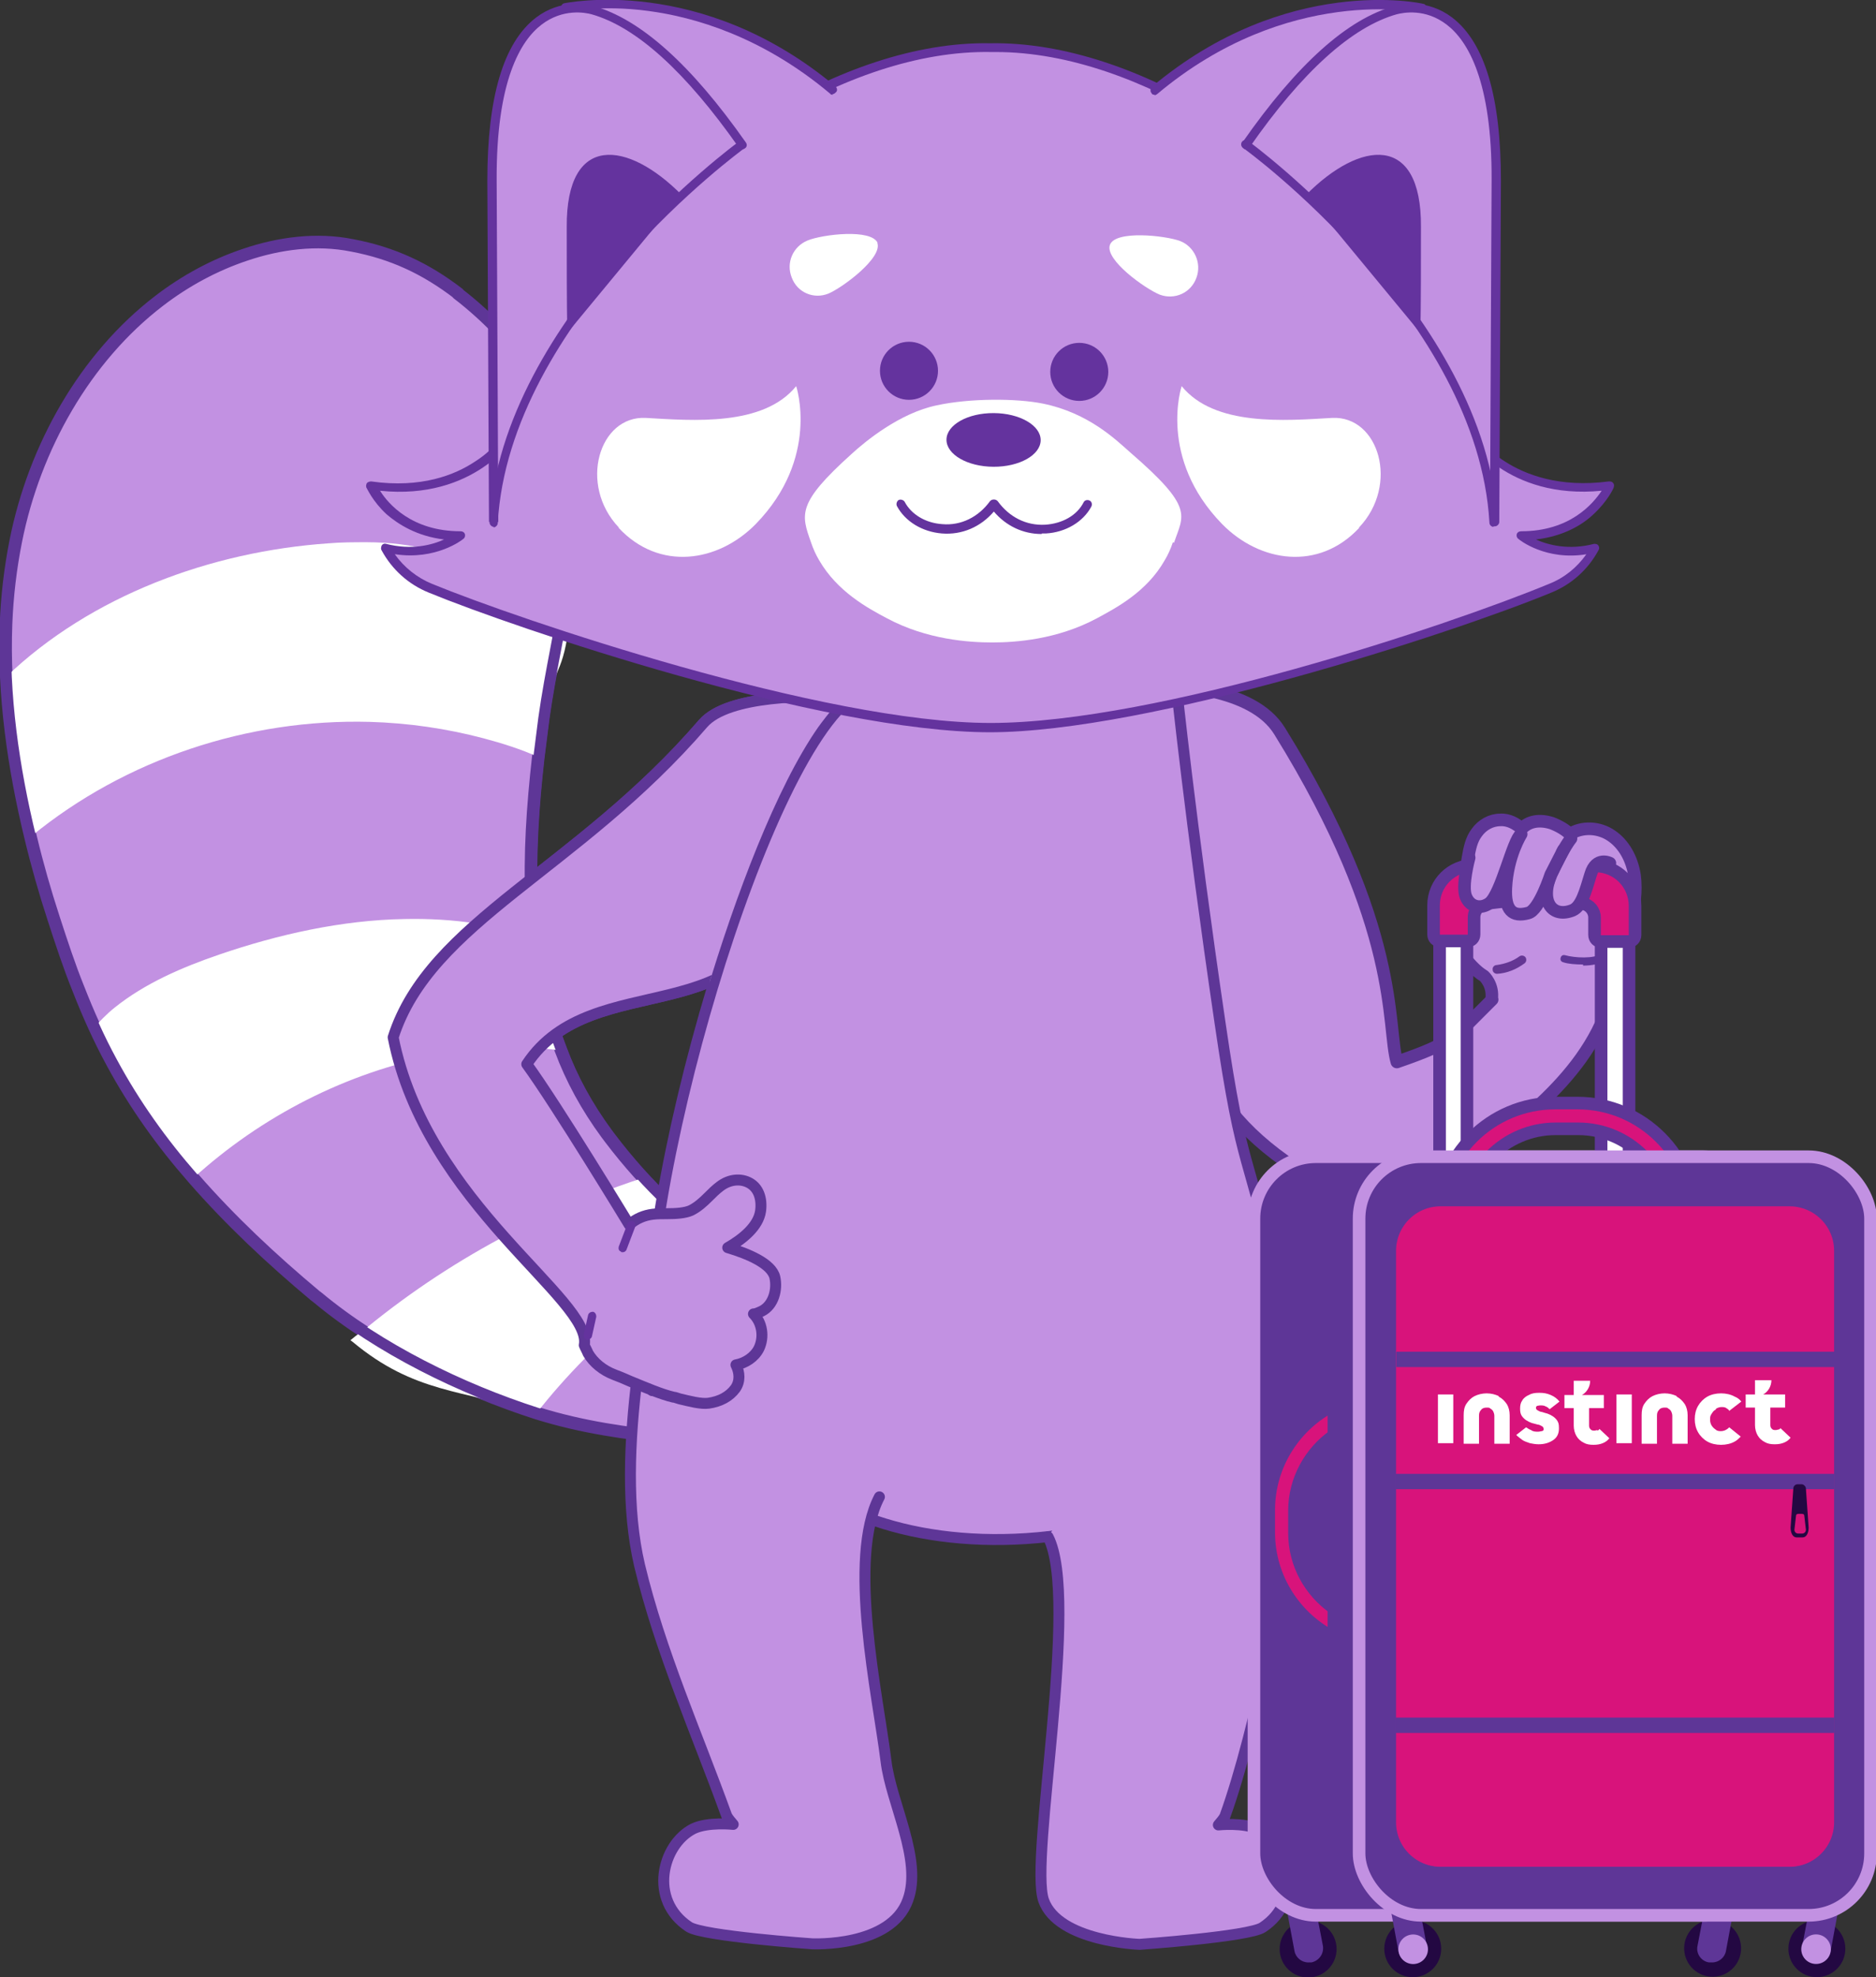
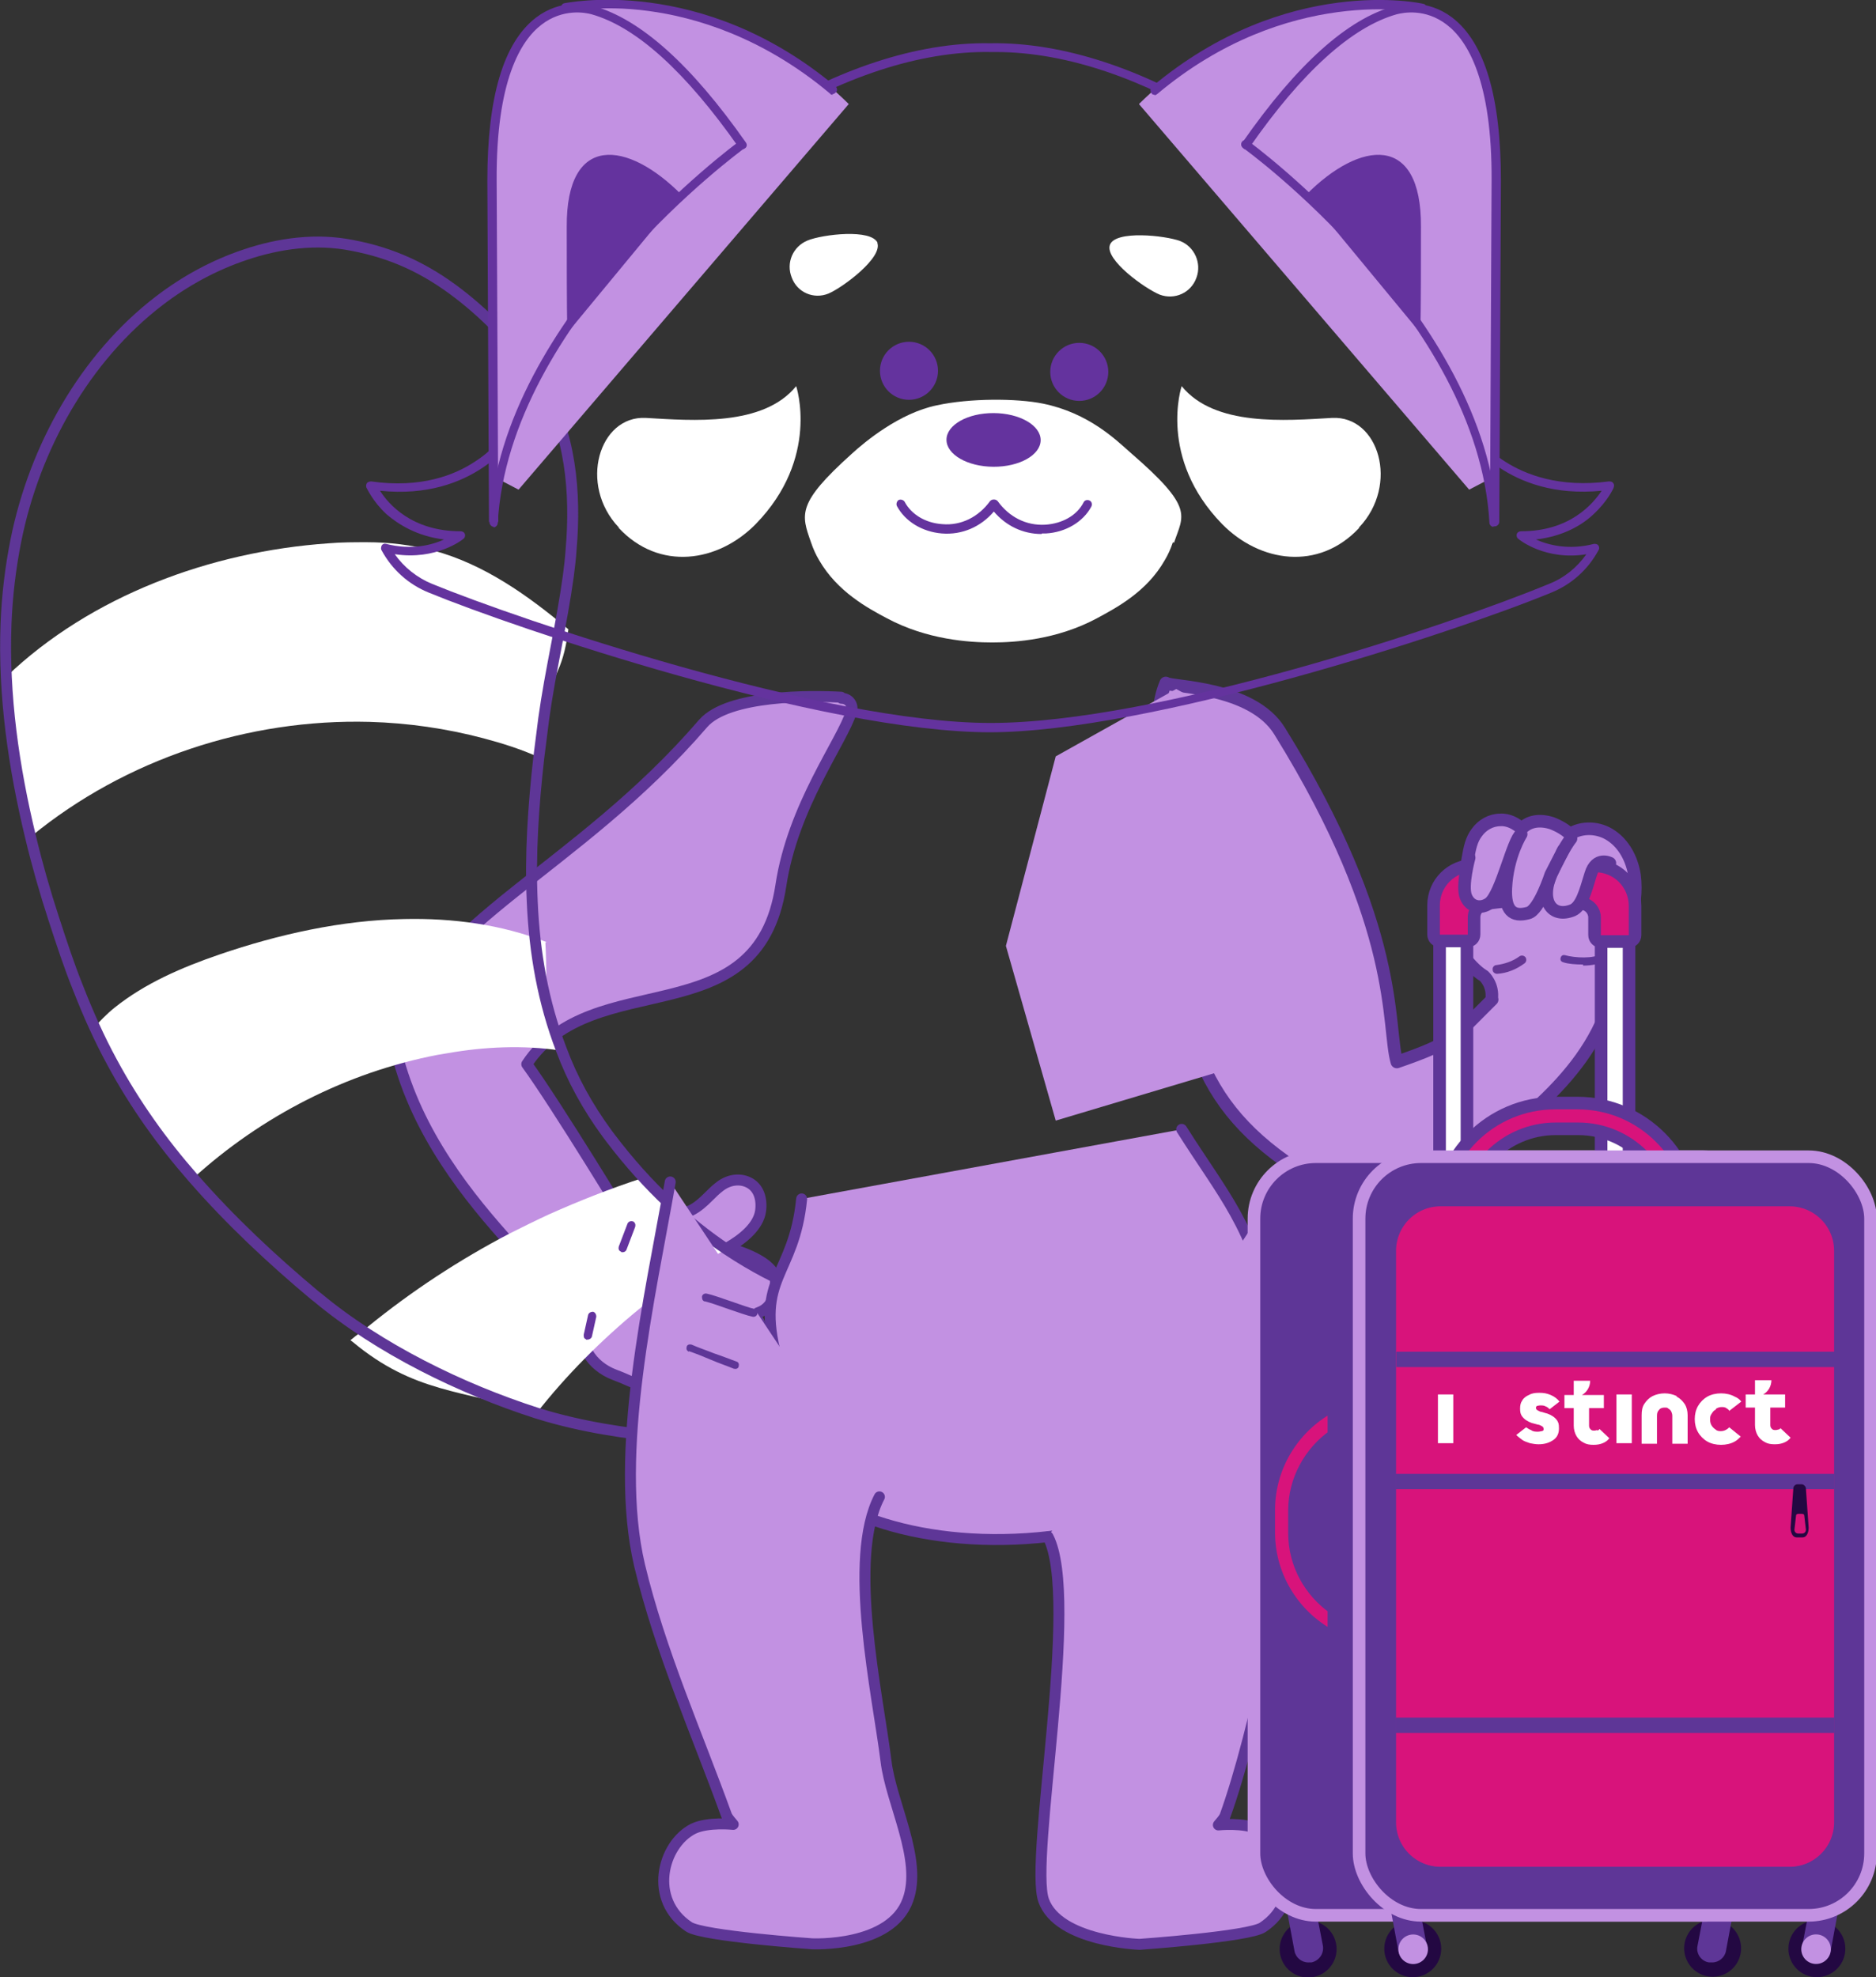
<svg xmlns="http://www.w3.org/2000/svg" id="Layer_1" version="1.1" viewBox="0 0 342.6 361">
  <rect x="0" y="0" width="342.6" height="361" fill="#333333" stroke="none" />
  <defs>
    <style>
      .st0, .st1 {
        fill: none;
      }

      .st1, .st2, .st3, .st4, .st5, .st6 {
        stroke-linecap: round;
        stroke-linejoin: round;
      }

      .st1, .st2, .st4, .st5, .st6 {
        stroke: #5e3697;
      }

      .st1, .st5 {
        stroke-width: 2px;
      }

      .st7 {
        fill: #643693;
      }

      .st2, .st8 {
        fill: #fff;
      }

      .st2, .st3, .st4, .st6 {
        stroke-width: 2.3px;
      }

      .st9 {
        fill: #64339e;
      }

      .st10, .st3 {
        fill: #5e3697;
      }

      .st11, .st4, .st5 {
        fill: #c291e2;
      }

      .st3 {
        stroke: #c291e2;
      }

      .st12 {
        fill: #230842;
      }

      .st13 {
        clip-path: url(#clippath);
      }

      .st6 {
        fill: #d8137b;
      }
    </style>
    <clipPath id="clippath">
      <path class="st0" d="M68.8,124.2v135h89.6V124.2h-89.6ZM157.3,130.3v.2c0,0,0,0,0,0h0c-.6,2-2,4.5-3.5,7.4-3.3,6.1-7.8,14.5-9.2,24-1.9,12.9-9.3,17.4-15.7,19.7,5.4-18.1,12.9-37.9,20.5-48.8,0,0,0,0,0,0,1.9-2.6,3.7-4.8,5.6-6.2.1-.1.3-.2.4-.2h.9c.2,0,.4.3.6.5.7,1,.9,2.2.5,3.3Z" />
    </clipPath>
  </defs>
  <g>
    <path class="st5" d="M153.6,127.3c-5.3-.3-20.6-.5-25.2,4.8-23,26.7-49.9,36.2-56.6,57.3,6,30.5,36.5,47.9,34.9,56.2.2.5.5,1,.7,1.5,1,1.7,2.7,3.1,4.8,3.9.8.3,1.8.7,2.9,1.2,2.7,1.1,5.7,2.4,7.9,2.9.3,0,.7.2,1.1.3,1.7.4,3.9,1,5.3.8,2.1-.3,3.8-1.2,4.9-2.7.9-1.3.8-2.9.1-4.3,1.7-.3,3.4-1.4,4.2-3,1-2.1.6-4.7-1-6.3.5,0,1-.3,1.5-.5,2.2-1.1,2.9-4,2.4-6.2-.6-2.5-4.9-4.3-8.6-5.4,2.8-1.6,5.6-3.9,6-6.7.3-2.3-.4-4.2-2-5.1-1.6-.9-3.7-.7-5.4.6-.8.6-1.4,1.2-2.1,1.9-1,1-2,1.9-3.2,2.5-1.1.5-2.8.6-4.4.6-.9,0-1.8,0-2.6.1-1.6.2-3,.8-4.3,1.9,0,0-13.3-21.9-18.7-29.3,12.1-18.3,42.2-4.8,46.4-32.6,2.2-14.6,11.2-26.3,12.9-31.8.4-1.2-.5-2.4-1.8-2.4Z" />
    <path class="st4" d="M272.5,182.5c-7,6.9-6.7,7.7-17.4,11.4-1.9-6.6.9-24.4-21.4-60.4-5.1-8.3-20-8-20.8-8.8-3.2,7.4-.3,19.7,1.3,42.3,2,27.5,7.6,39.4,32.4,52.1,2.6,1.4,15.1-.5,20.8-5.8,6.7-6.4,21.8-15.1,26.6-30.5l-.3-1.7c0-.7,0-1.4,0-2,.3-.3.6-.6.9-.9,1-1.2,1.5-2.7,1.9-4,.4-1.3.8-3,1.1-4.6.1-.6.2-1.1.3-1.6.5-2.3,1-5.2.6-8.2-.5-3.1-2-5.7-4.2-7.2-2.3-1.6-5.4-1.7-7.6-.3-.8-.8-2-1.5-3.3-2-2.2-.7-4.2-.4-5.5,1-1-.9-2.4-1.7-3.9-1.6-1.7,0-3.3.9-4.3,2.3-1,1.3-1.3,2.9-1.6,4.6-.4,2.3-.6,4.4.5,6.5-1.9.6-3,2.8-3.3,4.7-.4,2.6.8,5,1.9,6.6.7,1.1,2.4,3,3.8,3.8,0,0,1.8,1.6,1.4,4.3Z" />
    <path class="st10" d="M289.1,176.3c1.6,0,3.2-.3,4.2-1,.3-.2.4-.6.2-1-.2-.3-.6-.4-1-.2-1.4,1-4.9.8-6.7.3-.4-.1-.7.1-.8.5-.1.4.1.7.5.8.9.3,2.2.4,3.6.4Z" />
-     <path class="st4" d="M83.7,53.6c-6-4.6-12-7.4-19.4-8.8-6.5-1.3-13.3-.4-19.5,1.7-5.7,1.9-11,4.8-15.7,8.4-13.6,10.4-22.8,26.8-26.2,43.8-1,5-1.6,10.1-1.8,15.2-.5,13,1.4,26.2,4.5,39,1.2,5,2.6,9.9,4.2,14.8,1.4,4.3,2.8,8.6,4.5,12.8,1.8,4.6,3.8,9.1,6.2,13.5,4.1,7.6,9.1,14.6,14.8,21.1,6.8,7.8,14.4,14.9,22.3,21.5.1.1.3.2.4.3,11.3,9.4,26.3,16.7,40,21.1,8.6,2.7,16.8,3.7,23.2,4.4,23.6,2.3,40,3.7,48-2.1,6-4.3,7.1-9.1,7.1-9.1,3-7.5-.8-12.9-6.5-12.8-5,0-17.3,2.9-37.2-10.3-7-4.7-14.3-11.2-21.2-20.3-.2-.3-.4-.5-.6-.8-3.6-4.9-6.4-10-8.4-15.4-3.3-8.6-4.9-17.6-5.3-27-.4-8.6.2-17.4,1.2-26.3.3-2.4.6-4.7.9-7.1,1.2-8.7,3.3-17.3,4.5-26.1.2-1.6.4-3.2.5-4.8.9-10.4-.1-21.4-5.5-30.3-3.6-6-9.6-12.2-15.1-16.4Z" />
+     <path class="st4" d="M83.7,53.6Z" />
    <path class="st8" d="M99.8,172c-8.2-3.2-17.1-4.4-26-4.2-11.4.2-23,2.8-33.8,6.5-6.7,2.3-13.5,5.2-19.1,9.7-1.5,1.2-2.7,2.5-4,3.9,1.8,4.6,1.2,1.8,3.5,6.2,4.1,7.6,9.1,14.6,14.8,21.1,12.5-11.4,28.1-19.4,44.7-22.6.6-.1,1.2-.2,1.8-.3,6.8-1.2,13.9-1.5,20.6-.5-3.3-8.6-2.2-10.3-2.7-19.7Z" />
    <path class="st8" d="M117.3,215.1c-5.8,1.9-11.4,4.1-17,6.6-2.4,1.1-4.8,2.3-7.2,3.5-9.2,4.8-17.9,10.5-26,17.1-.8.6-1.9,1.4-3.1,2.4.1.1.3.2.4.3,11.3,9.4,19.9,8.7,33.6,13,5.3-6.8,11.9-13.4,18.6-18.9,5.4-4.4,10.9-8.2,16-11-7-4.7-7.9-3.1-14.8-12.3-.2-.3-.4-.5-.6-.8Z" />
    <path class="st8" d="M103.8,114.9c-7.4-6.2-15.4-11.9-24.7-14.4-4-1-8-1.5-12.1-1.5-2.3,0-4.7,0-7,.2-21.6,1.5-43.4,9.6-58.8,24.3-.5,13,1.4,16.4,4.5,29.2,17.2-14.1,39.6-21.5,61.8-20.9,7,.2,14,1.2,20.8,3,3.4.9,6.9,2,10.2,3.5.3-2.4.6-4.7.9-7.1,1.2-8.7,3.3-7.6,4.4-16.3Z" />
    <path class="st1" d="M83.7,53.6c-6-4.6-12-7.4-19.4-8.8-6.5-1.3-13.3-.4-19.5,1.7-5.7,1.9-11,4.8-15.7,8.4-13.6,10.4-22.8,26.8-26.2,43.8-1,5-1.6,10.1-1.8,15.2-.5,13,1.4,26.2,4.5,39,1.2,5,2.6,9.9,4.2,14.8,1.4,4.3,2.8,8.6,4.5,12.8,1.8,4.6,3.8,9.1,6.2,13.5,4.1,7.6,9.1,14.6,14.8,21.1,6.8,7.8,14.4,14.9,22.3,21.5.1.1.3.2.4.3,11.3,9.4,26.3,16.7,40,21.1,8.6,2.7,16.8,3.7,23.2,4.4,23.6,2.3,39.4-8.7,49.2-10.1,9.3-1.4,6-1.1,6-1.1,3-7.5-.8-12.9-6.5-12.8-5,0-17.3,2.9-37.2-10.3-7-4.7-14.3-11.2-21.2-20.3-.2-.3-.4-.5-.6-.8-3.6-4.9-6.4-10-8.4-15.4-3.3-8.6-4.9-17.6-5.3-27-.4-8.6.2-17.4,1.2-26.3.3-2.4.6-4.7.9-7.1,1.2-8.7,3.3-17.3,4.5-26.1.2-1.6.4-3.2.5-4.8.9-10.4-.1-21.4-5.5-30.3-3.6-6-9.6-12.2-15.1-16.4Z" />
    <path class="st5" d="M146.4,218.9c-1.4,14.1-8.5,14.2-4.6,28.9,2.3,8.7,3.3,22.6,11.2,26.9,13.3,7.2,36.7,9.6,60.7.4,9-3.5,21.3-23.3,18.9-34.2-3.9-17.4-9.1-22.5-16.8-34.7" />
    <path class="st5" d="M160.6,273.3c-5.9,11.3-.3,36.1,1.2,48.2.9,7.7,6.7,18,4,25.4-3.1,8.7-17.5,8-17.5,8,0,0-20-1.4-22.5-3.1-7.4-4.9-4.9-15,.8-17.9,2.7-1.3,7.3-.8,7.3-.8-.4-.5-.9-1-1.2-1.6-5.5-15.2-12.1-29.9-15.9-45.7-4.8-20.5,1.9-48.9,5.6-70" />
    <path class="st5" d="M191.4,280.6c5.9,11.3-3.5,58.9-.8,66.4s17.5,8,17.5,8c0,0,20-1.4,22.5-3.1,7.4-4.9,4.9-15-.8-17.9-2.7-1.3-7.3-.8-7.3-.8.4-.5.9-1,1.2-1.6,5.5-15.2,12.1-47.2,13.1-63.4,1.3-20.2-2.1-25.8-6.6-46.6" />
    <path class="st7" d="M191,177s0,0,0,0c1.8-.1,3.5-.8,5-1.9.4-.3.4-.8.2-1.1-.3-.4-.8-.4-1.1-.2-1.2.9-2.7,1.4-4.2,1.6-.4,0-.8.4-.7.9,0,.4.4.7.8.7Z" />
    <polygon class="st11" points="222.5 130 214.8 125.8 192.8 138.1 183.7 172.7 192.8 204.6 228.6 193.9 239.6 175 222.5 130" />
    <path class="st10" d="M125.8,246.7s0,0,0,0c1.2.4,2.7,1,4.1,1.6,1.4.6,2.9,1.1,4.1,1.6.4.1.8,0,.9-.4.1-.4,0-.8-.4-.9-1.1-.4-2.6-1-4.1-1.5-1.5-.6-3-1.1-4.1-1.6-.4-.1-.8,0-.9.4-.1.4,0,.7.4.9Z" />
    <path class="st10" d="M128.6,237.6s0,0,.1,0c.9.2,2.6.8,4.3,1.4,1.8.6,3.4,1.2,4.4,1.4.4.1.8-.1.9-.5.1-.4-.1-.8-.5-.9-.9-.2-2.6-.8-4.3-1.4-1.8-.6-3.4-1.2-4.4-1.4-.4-.1-.8.1-.9.5,0,.3,0,.7.4.9Z" />
-     <path class="st5" d="M233.7,236.2c-5.9-27.5-6.7-20.7-10.9-49.5-5.5-37.4-8-61.8-8-61.8h-5.3c0,.1-46.4,1.2-46.4,1.2l-7.7,1.3c-17.6,13.6-41.7,98.8-36.3,126.5" />
    <g class="st13">
-       <path class="st5" d="M153.6,127.3c-5.3-.3-20.6-.5-25.2,4.8-23,26.7-49.9,36.2-56.6,57.3,6,30.5,36.5,47.9,34.9,56.2.2.5.5,1,.7,1.5,1,1.7,2.7,3.1,4.8,3.9.8.3,1.8.7,2.9,1.2,2.7,1.1,5.7,2.4,7.9,2.9.3,0,.7.2,1.1.3,1.7.4,3.9,1,5.3.8,2.1-.3,3.8-1.2,4.9-2.7.9-1.3.8-2.9.1-4.3,1.7-.3,3.4-1.4,4.2-3,1-2.1.6-4.7-1-6.3.5,0,1-.3,1.5-.5,2.2-1.1,2.9-4,2.4-6.2-.6-2.5-4.9-4.3-8.6-5.4,2.8-1.6,5.6-3.9,6-6.7.3-2.3-.4-4.2-2-5.1-1.6-.9-3.7-.7-5.4.6-.8.6-1.4,1.2-2.1,1.9-1,1-2,1.9-3.2,2.5-1.1.5-2.8.6-4.4.6-.9,0-1.8,0-2.6.1-1.6.2-3,.8-4.3,1.9,0,0-13.3-21.9-18.7-29.3,12.1-18.3,42.2-4.8,46.4-32.6,2.2-14.6,11.2-26.3,12.9-31.8.4-1.2-.5-2.4-1.8-2.4Z" />
-     </g>
+       </g>
    <path class="st9" d="M113.4,228.6s0,0,0,0c.4.1.8,0,1-.4l1.6-4.2c.1-.4,0-.8-.4-1-.4-.1-.8,0-1,.4l-1.6,4.2c-.1.4,0,.8.4.9Z" />
    <path class="st9" d="M107,244.6c0,0,.1,0,.2,0,.4,0,.8-.2.9-.6l.8-3.6c0-.4-.2-.8-.6-.9-.4,0-.8.2-.9.6l-.8,3.6c0,.3,0,.7.4.8Z" />
    <path class="st7" d="M273.4,177.8s0,0,0,0c1.8-.1,3.5-.8,5-1.9.4-.3.4-.8.2-1.1-.3-.4-.8-.4-1.1-.2-1.2.9-2.7,1.4-4.2,1.6-.4,0-.8.4-.7.9,0,.4.4.7.8.7Z" />
    <circle class="st12" cx="312.7" cy="355.8" r="5.2" transform="translate(-73.4 81.4) rotate(-13.3)" />
    <path class="st10" d="M312.7,358.3c1.2,0,2.3-.9,2.5-2.1l1.4-7.5,3.1-3c1-1,1-2.6,0-3.7-1-1-2.6-1-3.7,0l-3.7,3.6c-.4.4-.6.8-.7,1.4l-1.6,8.3c-.3,1.4.7,2.8,2.1,3,.2,0,.3,0,.5,0Z" />
    <circle class="st12" cx="239" cy="355.8" r="5.2" transform="translate(-69.9 58.6) rotate(-12.2)" />
    <path class="st10" d="M239,358.3c.2,0,.3,0,.5,0,1.4-.3,2.3-1.6,2.1-3l-1.6-8.3c0-.5-.4-1-.7-1.4l-3.7-3.6c-1-1-2.7-1-3.7,0-1,1-1,2.7,0,3.7l3.1,3,1.4,7.5c.2,1.2,1.3,2.1,2.5,2.1Z" />
    <rect class="st3" x="229" y="211.2" width="93.4" height="138.5" rx="11.3" ry="11.3" />
    <circle class="st12" cx="331.8" cy="355.8" r="5.2" />
    <path class="st10" d="M331.8,358.4c1.2,0,2.3-.9,2.5-2.1l1.4-7.5,3.1-3c1-1,1-2.6,0-3.7-1-1-2.6-1-3.7,0l-3.7,3.6c-.4.4-.6.8-.7,1.4l-1.6,8.3c-.3,1.4.7,2.8,2.1,3,.2,0,.3,0,.5,0Z" />
    <circle class="st12" cx="258" cy="355.8" r="5.2" />
    <path class="st10" d="M258,358.4c.2,0,.3,0,.5,0,1.4-.3,2.3-1.6,2.1-3l-1.6-8.3c0-.5-.4-1-.7-1.4l-3.7-3.6c-1-1-2.7-1-3.7,0-1,1-1,2.7,0,3.7l3.1,3,1.4,7.5c.2,1.2,1.3,2.1,2.5,2.1Z" />
    <circle class="st11" cx="258" cy="356" r="2.7" transform="translate(-74.9 68.8) rotate(-13.3)" />
    <circle class="st11" cx="331.7" cy="356" r="2.7" transform="translate(-72.8 626.4) rotate(-80.8)" />
    <path class="st2" d="M272.3,164.4h15.7c2.4,0,4.4,2,4.4,4.5v71.8h-24.5v-71.8c0-2.5,2-4.5,4.4-4.5M272.3,159.2c-5.2,0-9.4,4.3-9.4,9.7v76.9s34.6,0,34.6,0v-76.9c0-5.3-4.2-9.7-9.4-9.7h-15.7Z" />
    <path class="st6" d="M269.2,158.1h0c7.5-1.1,14.9-1.2,22.1,0h0s0,0,0,0c4.1,0,7.3,3.3,7.3,7.3v5.3c0,.7-.5,1.2-1.2,1.2h-5c-.7,0-1.2-.5-1.2-1.2v-3.2c0-1.2-.9-2.3-2.1-2.5-5.9-.9-11.8-.9-17.8,0-1.2.2-2.1,1.2-2.1,2.5v3.1c0,.7-.5,1.2-1.2,1.2h-5c-.7,0-1.2-.5-1.2-1.2v-5.3c0-4.1,3.3-7.3,7.3-7.3h0Z" />
    <path class="st6" d="M265.1,225.1c1.3,0,2.3-1.1,2.3-2.3,0-9.2,7.5-16.7,16.7-16.7h4.1c9.2,0,16.7,7.5,16.7,16.7,0,1.3,1.1,2.3,2.3,2.3s2.3-1.1,2.3-2.3c0-11.8-9.6-21.4-21.4-21.4h-4.1c-11.8,0-21.4,9.6-21.4,21.4,0,1.3,1.1,2.3,2.3,2.3Z" />
    <path class="st6" d="M243.6,256.7v5.4c-4.3,3-7.2,8.1-7.2,13.7v4.1c0,5.7,2.9,10.7,7.2,13.7v5.4c-7-3.5-11.9-10.8-11.9-19.2v-4.1c0-8.4,4.9-15.7,11.9-19.2Z" />
    <rect class="st3" x="248.2" y="211.2" width="93.4" height="138.5" rx="11.3" ry="11.3" />
    <rect class="st10" x="252.9" y="221.1" width="84.1" height="124.7" rx="10.2" ry="10.2" />
    <path class="st6" d="M263.1,219.1h63.7c5.1,0,9.3,4.1,9.3,9.3v104.3c0,5.1-4.1,9.3-9.3,9.3h-63.7c-5.1,0-9.3-4.1-9.3-9.3v-104.3c0-5.1,4.1-9.3,9.3-9.3Z" />
    <path class="st10" d="M263.1,220h63.7c4.6,0,8.3,3.7,8.3,8.3v104.3c0,4.6-3.7,8.3-8.3,8.3h-63.7c-4.6,0-8.3-3.7-8.3-8.3v-104.3c0-4.6,3.7-8.3,8.3-8.3M263.1,218.1c-5.6,0-10.2,4.6-10.2,10.2v104.3c0,5.6,4.6,10.2,10.2,10.2h63.7c5.6,0,10.2-4.6,10.2-10.2v-104.3c0-5.6-4.6-10.2-10.2-10.2h-63.7Z" />
    <rect class="st10" x="254.9" y="269.1" width="80.1" height="2.8" />
    <rect class="st10" x="254.9" y="313.6" width="80.1" height="2.8" />
    <rect class="st10" x="254.9" y="246.7" width="80.1" height="2.8" transform="translate(590 496.3) rotate(-180)" />
    <path id="clasp" class="st12" d="M328.1,280.7h1.1c.7,0,1.1-.8,1.1-1.8l-.5-7.1c0-.4-.4-.8-.8-.8h-.7c-.4,0-.8.3-.8.8l-.5,7.1c0,1,.4,1.8,1.1,1.8ZM327.7,279.3l.3-2.6c0-.2.2-.3.5-.3h.5c.3,0,.5.1.5.3l.3,2.6c0,.4-.3.7-.7.7h-.7c-.4,0-.7-.3-.7-.7Z" />
    <rect class="st8" x="262.6" y="254.6" width="2.8" height="8.9" />
    <path class="st8" d="M280.6,256.7c.2,0,.4-.1.7-.1s.7,0,1,.2c.3.1.5.3.7.5l1.8-1.4c-.4-.5-.9-.9-1.6-1.2-.7-.3-1.3-.4-2.1-.4s-1.4.1-1.9.4c-.5.2-1,.6-1.2,1-.3.4-.4.9-.4,1.5s.1,1,.3,1.3c.2.3.5.6.8.8.3.2.7.4,1,.5.4.1.7.2,1.1.3.3,0,.6.2.8.3.2.1.3.3.3.5s0,.3-.3.4c-.2,0-.4.1-.7.1-.5,0-.9,0-1.3-.3-.3-.1-.6-.3-.9-.5l-1.8,1.4c.3.3.7.6,1.1.9.4.3.9.4,1.4.6.5.1,1,.2,1.6.2,1.1,0,2-.3,2.7-.8.7-.5,1-1.2,1-2.1s-.1-1-.3-1.4c-.2-.3-.5-.6-.8-.8-.3-.2-.7-.4-1-.5-.4-.1-.7-.2-1-.3-.3,0-.6-.2-.8-.3-.2-.1-.3-.3-.3-.4s0-.3.2-.4" />
    <rect class="st8" x="295.2" y="254.6" width="2.8" height="8.9" />
    <path class="st8" d="M291.7,261.1c-.1,0-.3.1-.5.1-.3,0-.5,0-.7-.2-.2-.2-.3-.4-.3-.7v-3.2h2.7v-2.4h-4c.9-.5,1.5-1.5,1.5-2.6h-3v2.6h-1.7v2.4h1.7v3.2c0,.7.2,1.4.5,1.9.3.5.7.9,1.3,1.2.5.3,1.1.4,1.8.4s1.2-.1,1.7-.3c.5-.2.9-.5,1.2-.9l-1.8-1.7c-.1.2-.3.3-.4.3" />
    <path class="st8" d="M325.2,260.7c-.1.2-.3.3-.4.3-.1,0-.3.1-.5.1-.3,0-.5,0-.7-.2-.2-.2-.3-.4-.3-.7v-3.2h2.7v-2.4h-4c.9-.5,1.5-1.5,1.5-2.6h-3v2.6h-1.7v2.4h1.7v3.2c0,.7.2,1.4.5,1.9.3.5.7.9,1.3,1.2.5.3,1.1.4,1.8.4s1.2-.1,1.7-.3c.5-.2.9-.5,1.2-.9l-1.8-1.7Z" />
    <path class="st8" d="M306.2,254.9c-.6-.3-1.4-.5-2.2-.5s-1.6.2-2.2.5c-.6.3-1.1.8-1.5,1.4-.4.6-.5,1.3-.5,2.1v5.2h2.8v-5.1c0-.5.1-.8.4-1.1.2-.3.6-.4,1-.4s.5,0,.7.2c.2.1.4.3.5.5.1.2.2.5.2.8v5.1h2.8v-5.2c0-.8-.2-1.5-.5-2-.4-.6-.9-1.1-1.5-1.4" />
-     <path class="st8" d="M273.7,254.9c-.6-.3-1.4-.5-2.2-.5s-1.6.2-2.2.5c-.6.3-1.1.8-1.5,1.4-.4.6-.5,1.3-.5,2.1v5.2h2.8v-5.1c0-.5.1-.8.4-1.1.2-.3.6-.4,1-.4s.5,0,.7.2c.2.1.4.3.5.5.1.2.2.5.2.8v5.1h2.8v-5.2c0-.8-.2-1.5-.5-2-.4-.6-.9-1.1-1.5-1.4" />
    <path class="st8" d="M313.4,257.2c.3-.2.7-.3,1-.3s.7,0,1,.3c.2.1.3.2.4.4l2.2-1.7c-.3-.4-.7-.7-1.2-.9-.7-.4-1.6-.6-2.5-.6s-1.8.2-2.5.6c-.7.4-1.3,1-1.7,1.7-.4.7-.6,1.5-.6,2.4s.2,1.7.6,2.4c.4.7,1,1.3,1.7,1.7.7.4,1.6.6,2.5.6s1.8-.2,2.5-.6c.4-.2.8-.6,1.1-.9l-2.1-1.7c-.1.1-.3.3-.5.4-.3.2-.7.3-1,.3s-.7,0-1-.3c-.3-.2-.5-.4-.7-.7-.2-.3-.3-.7-.3-1.1s0-.7.3-1.1c.2-.3.4-.6.7-.7" />
    <path class="st4" d="M294,157.6s-2.5-1.3-3.5,2c-1,3.3-1.7,5.9-3.3,6.6-3.7,1.5-6.1-1.6-3.9-6.6,2.3-5,3.6-6.5,3.6-6.5" />
    <path class="st4" d="M268.3,156.6s-1.4,5.1-.6,7.1,2.8,2.3,4.3,1.2c2.2-1.7,4.3-11.6,5.8-12.6,0,0-2.5,3.9-2.8,9.8-.2,4.1,1.2,5.4,4.1,4.6,2-.5,4.1-7,4.1-7l2.3-4.5" />
  </g>
-   <path class="st11" d="M277.8,97.9c12.3,0,16.1-9.2,16.1-9.2-18.1,2.6-25.4-9.4-25.4-9.4,8,4.6-2.2-8.8-15.8-28.8-13.6-20.1-44.2-42.3-71.9-41.8-27.7-.5-58.3,21.7-71.9,41.8-13.6,20.1-23.7,33.4-15.8,28.8,0,0-7.3,12-25.4,9.4,0,0,3.9,9.2,16.1,9.2,0,0-5.4,4.3-13.6,2.2h0c1.8,3.3,4.7,5.9,8.2,7.3,17,7,72.3,25.5,102.3,25.5s85.4-18.5,102.3-25.5c3.5-1.4,6.4-4,8.2-7.3h0c-8.2,2.1-13.6-2.3-13.6-2.3Z" />
  <path class="st9" d="M180.9,133.7c-30.8,0-86.8-19-102.6-25.5-3.7-1.5-6.7-4.2-8.6-7.7-.2-.3-.1-.6,0-.9.2-.3.5-.4.8-.3,4.7,1.2,8.4.2,10.6-.8-5-.6-8.4-2.8-10.5-4.6-2.6-2.4-3.6-4.8-3.7-4.9-.1-.3,0-.6.1-.8.2-.2.5-.3.8-.3,9.1,1.3,15.3-1.2,18.9-3.6,1.6-1,2.8-2.1,3.7-3-.3-5.2-1.1-4.3,2.6-8.7,4.6-5.4,9-13.5,15.2-22.6,14.3-21.1,45.4-42.6,72.6-42.1,27.2-.5,58.3,21,72.6,42.1,6.2,9.1,11.3,14.3,14.7,20.5,2.7,4.9,5.8,7.7,3.1,10.8.9.9,2.1,2,3.7,3,3.6,2.3,9.8,4.8,18.9,3.6.3,0,.6,0,.8.3.2.2.2.5.1.8,0,.1-1.1,2.5-3.7,4.9-2,1.9-5.4,4-10.5,4.6,2.2,1,6,2,10.6.8.3,0,.6,0,.8.3.2.3.2.6,0,.9-1.9,3.5-4.9,6.2-8.6,7.7-18.2,7.5-73.5,25.5-102.6,25.5ZM72.1,101.2c1.7,2.4,4.1,4.3,6.8,5.4,15.8,6.5,71.5,25.4,102,25.4s83.9-17.9,102-25.4c2.8-1.1,5.1-3,6.8-5.4-7.4,1.2-12.2-2.6-12.4-2.8-.3-.2-.4-.6-.3-.9.1-.3.4-.5.8-.5h0c8.9,0,13.1-5,14.7-7.4-17.3,1.7-24.5-9.8-24.6-9.9-.2-.3-.1-.7.1-1,.3-.3.7-.3,1-.1,5.1,2.9-4.1-8.9-16.8-27.7-13.9-20.5-43.9-41.4-70.3-41.4s-.6,0-.9,0c-26.7-.5-57.2,20.7-71.3,41.4-12.7,18.8-17.1,28-16.8,27.7s.7-.1,1,.1c.3.3.3.7.1,1,0,.1-7.3,11.7-24.6,9.9,1.5,2.4,5.8,7.4,14.7,7.4.4,0,.7.2.8.5.1.3,0,.7-.3.9-.2.2-5,3.9-12.4,2.8Z" />
  <path class="st11" d="M208.1,18.9s5.5-5.5,9.7-7.7c7.1-3.8,30-13.9,41.6-10.1,11.7,3.8,13.8,19,13.7,23.9,0,4.9-.4,62.1-.4,62.1l-4.4,2.3-60.3-70.4Z" />
  <path class="st9" d="M210.9,17.3c-.2,0-.5,0-.6-.3-.3-.3-.2-.8,0-1.1C234.9-4.8,259.7.6,259.9.7c.4,0,.7.5.6,1,0,.4-.5.7-1,.6-.2,0-24.3-5.2-48.2,14.9-.2.1-.3.2-.5.2Z" />
  <path class="st9" d="M272.9,96.1h0c-.4,0-.8-.4-.8-.8l.3-62.3c.1-18.3-4.4-25.6-8.2-28.5-3.9-3-7.9-2.2-9.1-1.9-8.2,2.3-17.3,10.5-26.9,24.3-.3.4-.8.5-1.1.2-.4-.3-.5-.8-.2-1.1,9.9-14.2,19.2-22.6,27.8-24.9,1.3-.4,6-1.3,10.5,2.1,6,4.6,8.9,14.6,8.9,29.8l-.3,62.3c0,.4-.4.8-.8.8Z" />
  <path class="st9" d="M238.5,35.6c9.9-10,21.1-11.3,21,5.8,0,6.4,0,13.8-.1,19.4l-20.9-25.3Z" />
  <path class="st8" d="M160.2,44.3c1.1,2.7-6.3,8.2-8.9,9.3-2.7,1.1-5.7-.2-6.7-2.9-1.1-2.7.2-5.7,2.9-6.8,2.7-1.1,11.7-2.2,12.8.5Z" />
  <path class="st8" d="M202.7,44.7c-1,2.7,6.4,8,9.1,9.1,2.7,1,5.7-.3,6.7-3.1,1-2.7-.4-5.7-3-6.7-2.7-1-11.8-2-12.8.7Z" />
  <path class="st9" d="M272.8,96.2c-.4,0-.8-.3-.8-.8-2.1-37.1-44.5-68.1-45-68.4-.4-.3-.4-.8-.2-1.1.3-.4.8-.4,1.1-.2.4.3,43.5,31.8,45.6,69.6,0,.4-.3.8-.8.8,0,0,0,0,0,0Z" />
  <path class="st11" d="M154.9,18.9s-5.5-5.5-9.7-7.7c-7.1-3.8-30-13.9-41.6-10.1-11.7,3.8-13.8,19-13.7,23.9,0,4.9.4,62.1.4,62.1l4.4,2.3,60.3-70.4Z" />
  <path class="st9" d="M152.1,17.3c-.2,0-.4,0-.5-.2-12.5-10.5-24.9-14-33.2-15.1-8.9-1.2-15,.2-15,.2-.4,0-.9-.2-1-.6,0-.4.2-.9.6-1,.2,0,25-5.4,49.6,15.2.3.3.4.8,0,1.1-.2.2-.4.3-.6.3Z" />
  <path class="st9" d="M89.3,95.3l-.3-62.3c0-15.2,2.9-25.2,8.9-29.8,4.5-3.4,9.2-2.5,10.5-2.1,8.6,2.4,17.9,10.8,27.8,24.9.3.4.2.9-.2,1.1-.4.3-.9.2-1.1-.2-9.7-13.8-18.7-22-26.9-24.3-1.1-.3-5.2-1.1-9.1,1.9-3.8,2.9-8.3,10.2-8.2,28.5l.3,62.3h-1.6Z" />
  <path class="st9" d="M124.5,35.6c-9.9-10-21.1-11.3-21,5.8,0,6.4,0,13.8.1,19.4l20.9-25.3Z" />
  <path class="st9" d="M90.2,96.2s0,0,0,0c-.4,0-.8-.4-.8-.8,2.1-37.8,45.2-69.3,45.6-69.6.4-.3.9-.2,1.1.2.3.4.2.9-.2,1.1-.4.3-42.9,31.3-45,68.4,0,.4-.4.8-.8.8Z" />
  <path class="st8" d="M214.2,99c-.4,1.2-.9,2.3-1.5,3.3h0c-3.3,5.8-8.9,8.7-12.4,10.6-7.3,3.9-14.9,4.4-19.1,4.4-4.2,0-11.9-.5-19.2-4.4-3.6-1.9-9.1-4.9-12.4-10.6-.6-1-1.1-2.1-1.5-3.3-1.8-5.1-2.6-7.1,7.4-16.1,2.5-2.3,8.8-7.5,15.6-8.9,6-1.3,14.5-1.3,19.4-.3,8.3,1.7,13.3,6.6,15.9,8.9,11.8,10.2,9.7,11.4,8,16.5Z" />
  <path class="st9" d="M190.2,97.5c-3.4,0-6.5-1.5-8.7-4.1-2.4,2.8-5.8,4.3-9.5,4-3.6-.3-6.7-2.2-8.2-5-.2-.4,0-.9.3-1.1.4-.2.9,0,1.1.3,1.2,2.3,3.8,3.9,6.9,4.1,3.4.3,6.6-1.3,8.7-4.2.2-.2.4-.3.7-.3h0c.3,0,.5.1.7.3,2.1,2.9,5.2,4.5,8.7,4.3,3.1-.2,5.8-1.7,7-4.1.2-.4.7-.5,1.1-.3.4.2.5.7.3,1.1-1.5,2.8-4.7,4.7-8.3,4.9-.2,0-.5,0-.7,0Z" />
  <ellipse class="st9" cx="181.5" cy="80.4" rx="4.9" ry="8.6" transform="translate(100.1 261.4) rotate(-89.7)" />
  <circle class="st9" cx="197.1" cy="67.9" r="5.3" />
  <circle class="st9" cx="166" cy="67.7" r="5.3" />
  <path class="st8" d="M113,96.4c7.4,7.9,18.1,6.3,25-.7,11.8-12.1,7.4-25.2,7.4-25.2-6,7.4-18.9,6.3-27.5,5.8-8.5-.4-12.3,12.2-4.9,20Z" />
  <path class="st8" d="M248.2,96.4c-7.4,7.9-18.1,6.3-25-.7-11.8-12.1-7.4-25.2-7.4-25.2,6,7.4,18.9,6.3,27.5,5.8,8.5-.4,12.3,12.2,4.9,20Z" />
</svg>